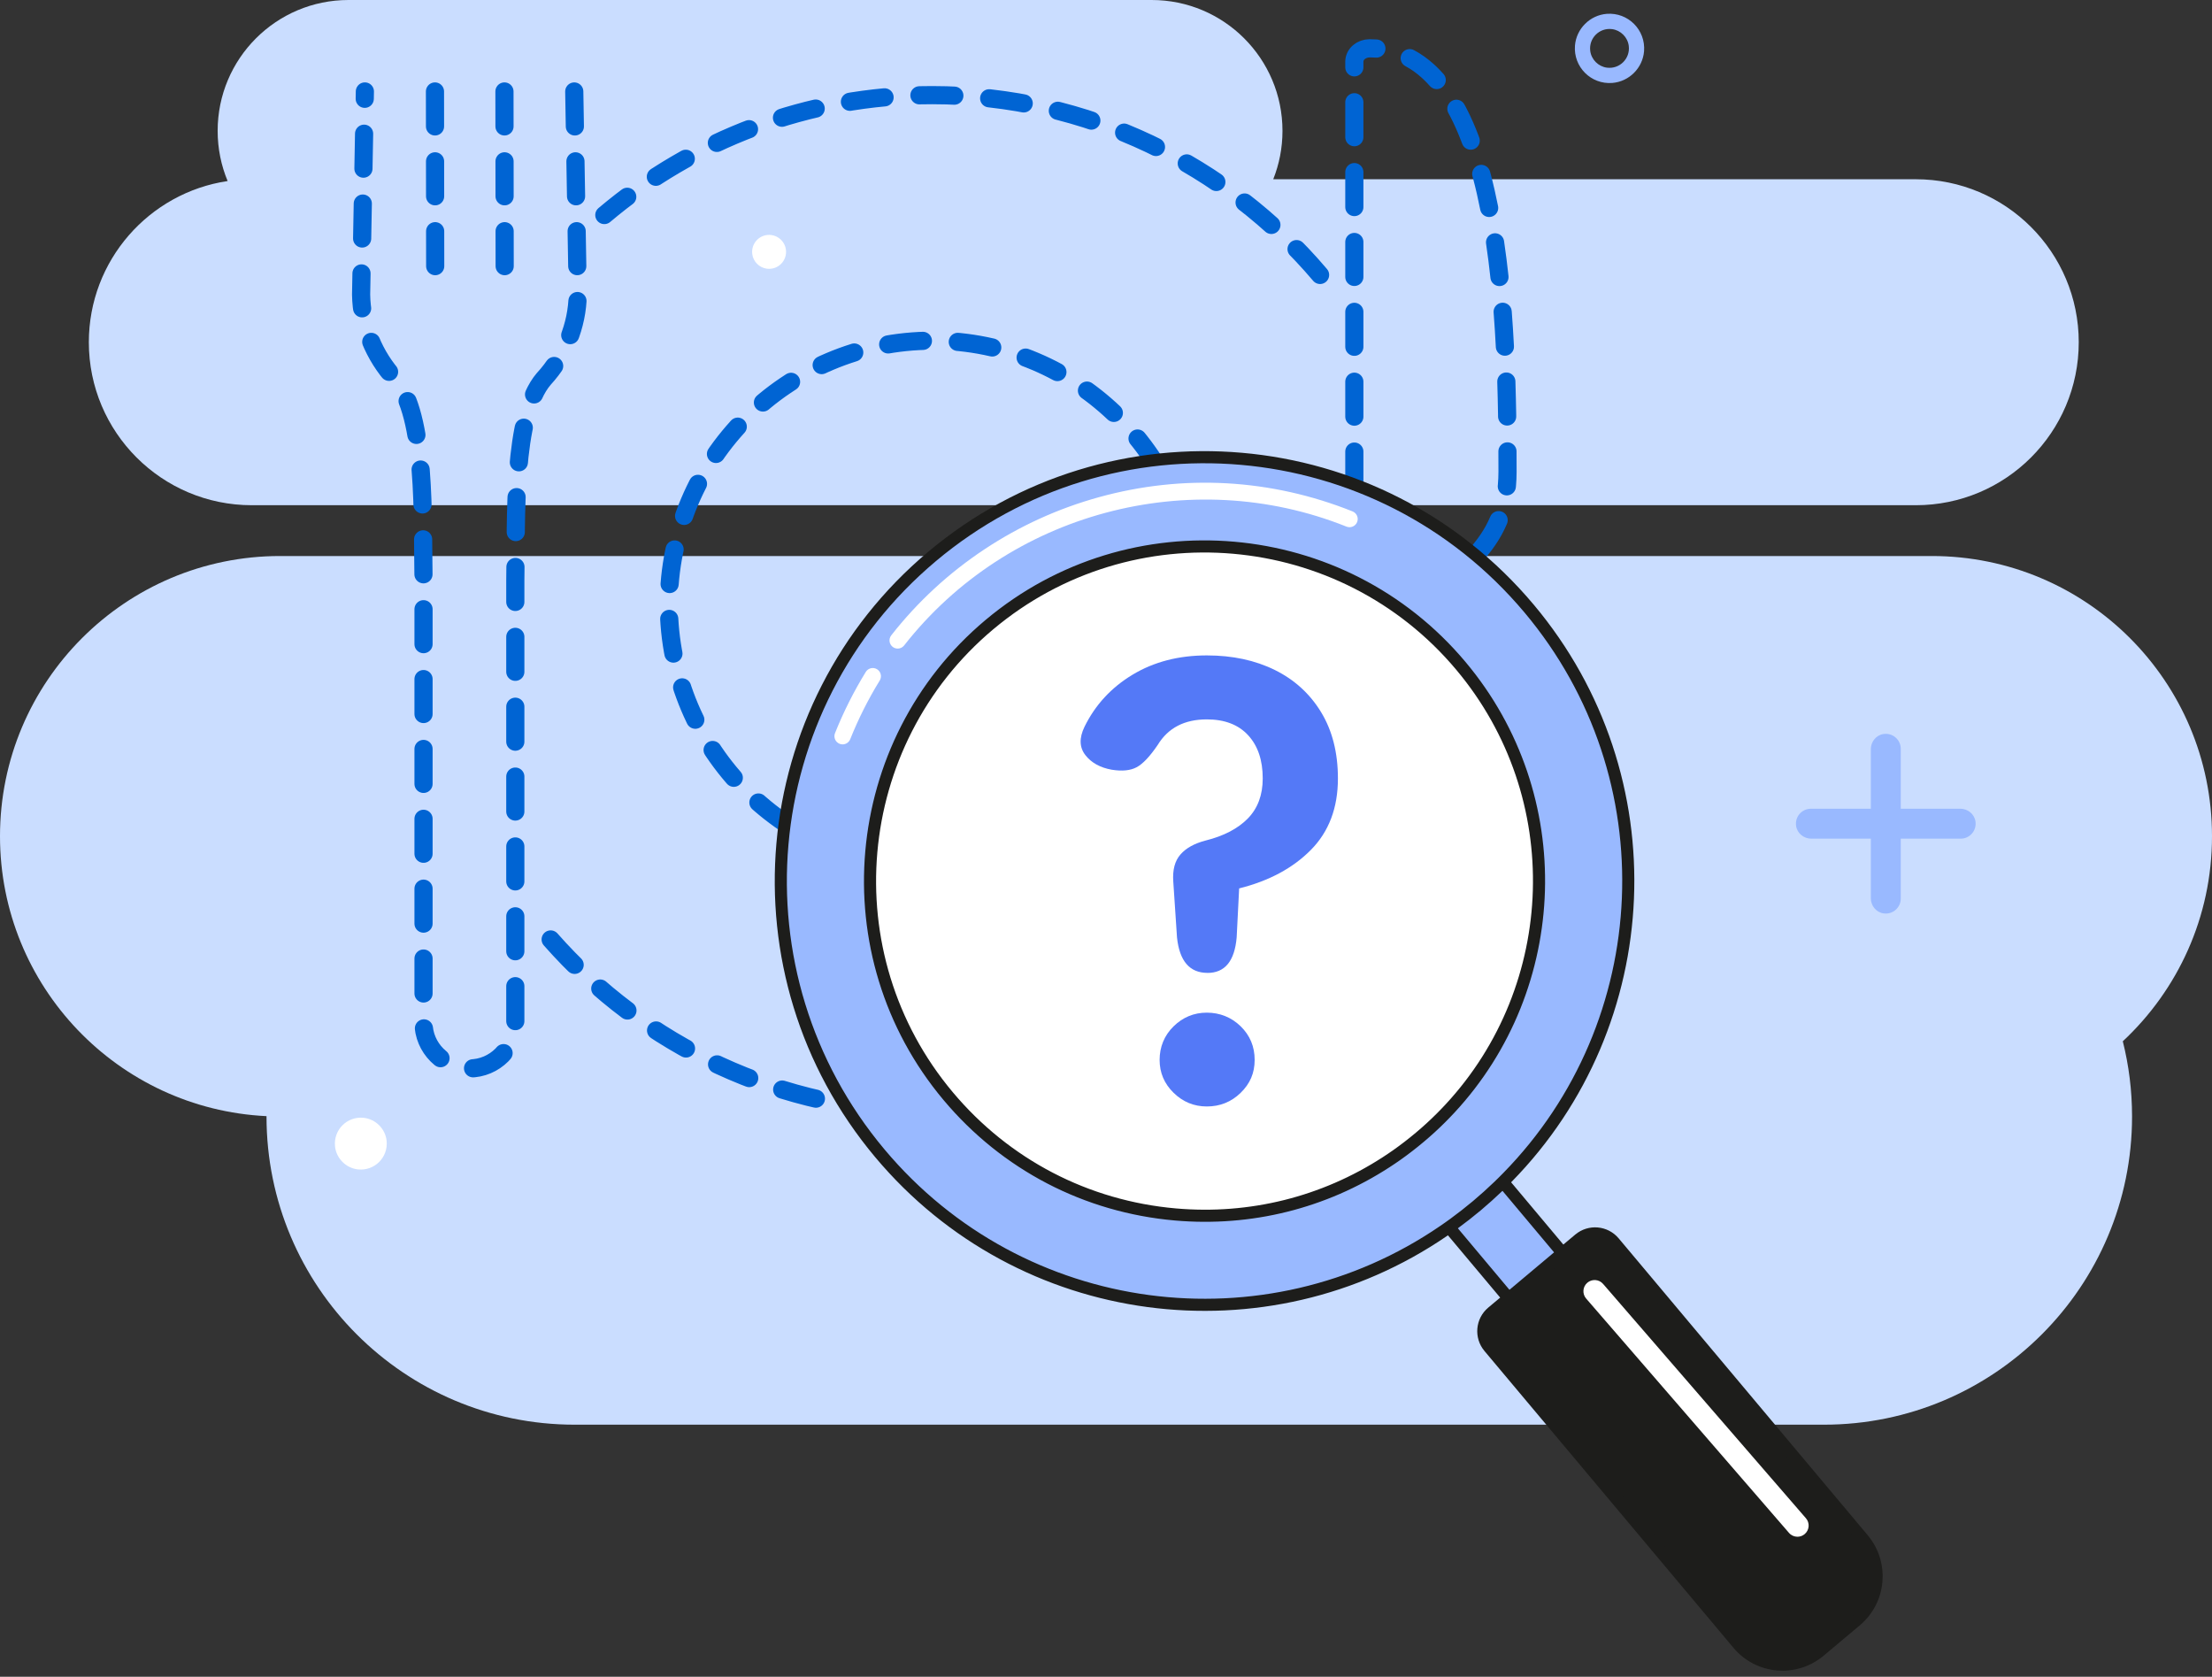
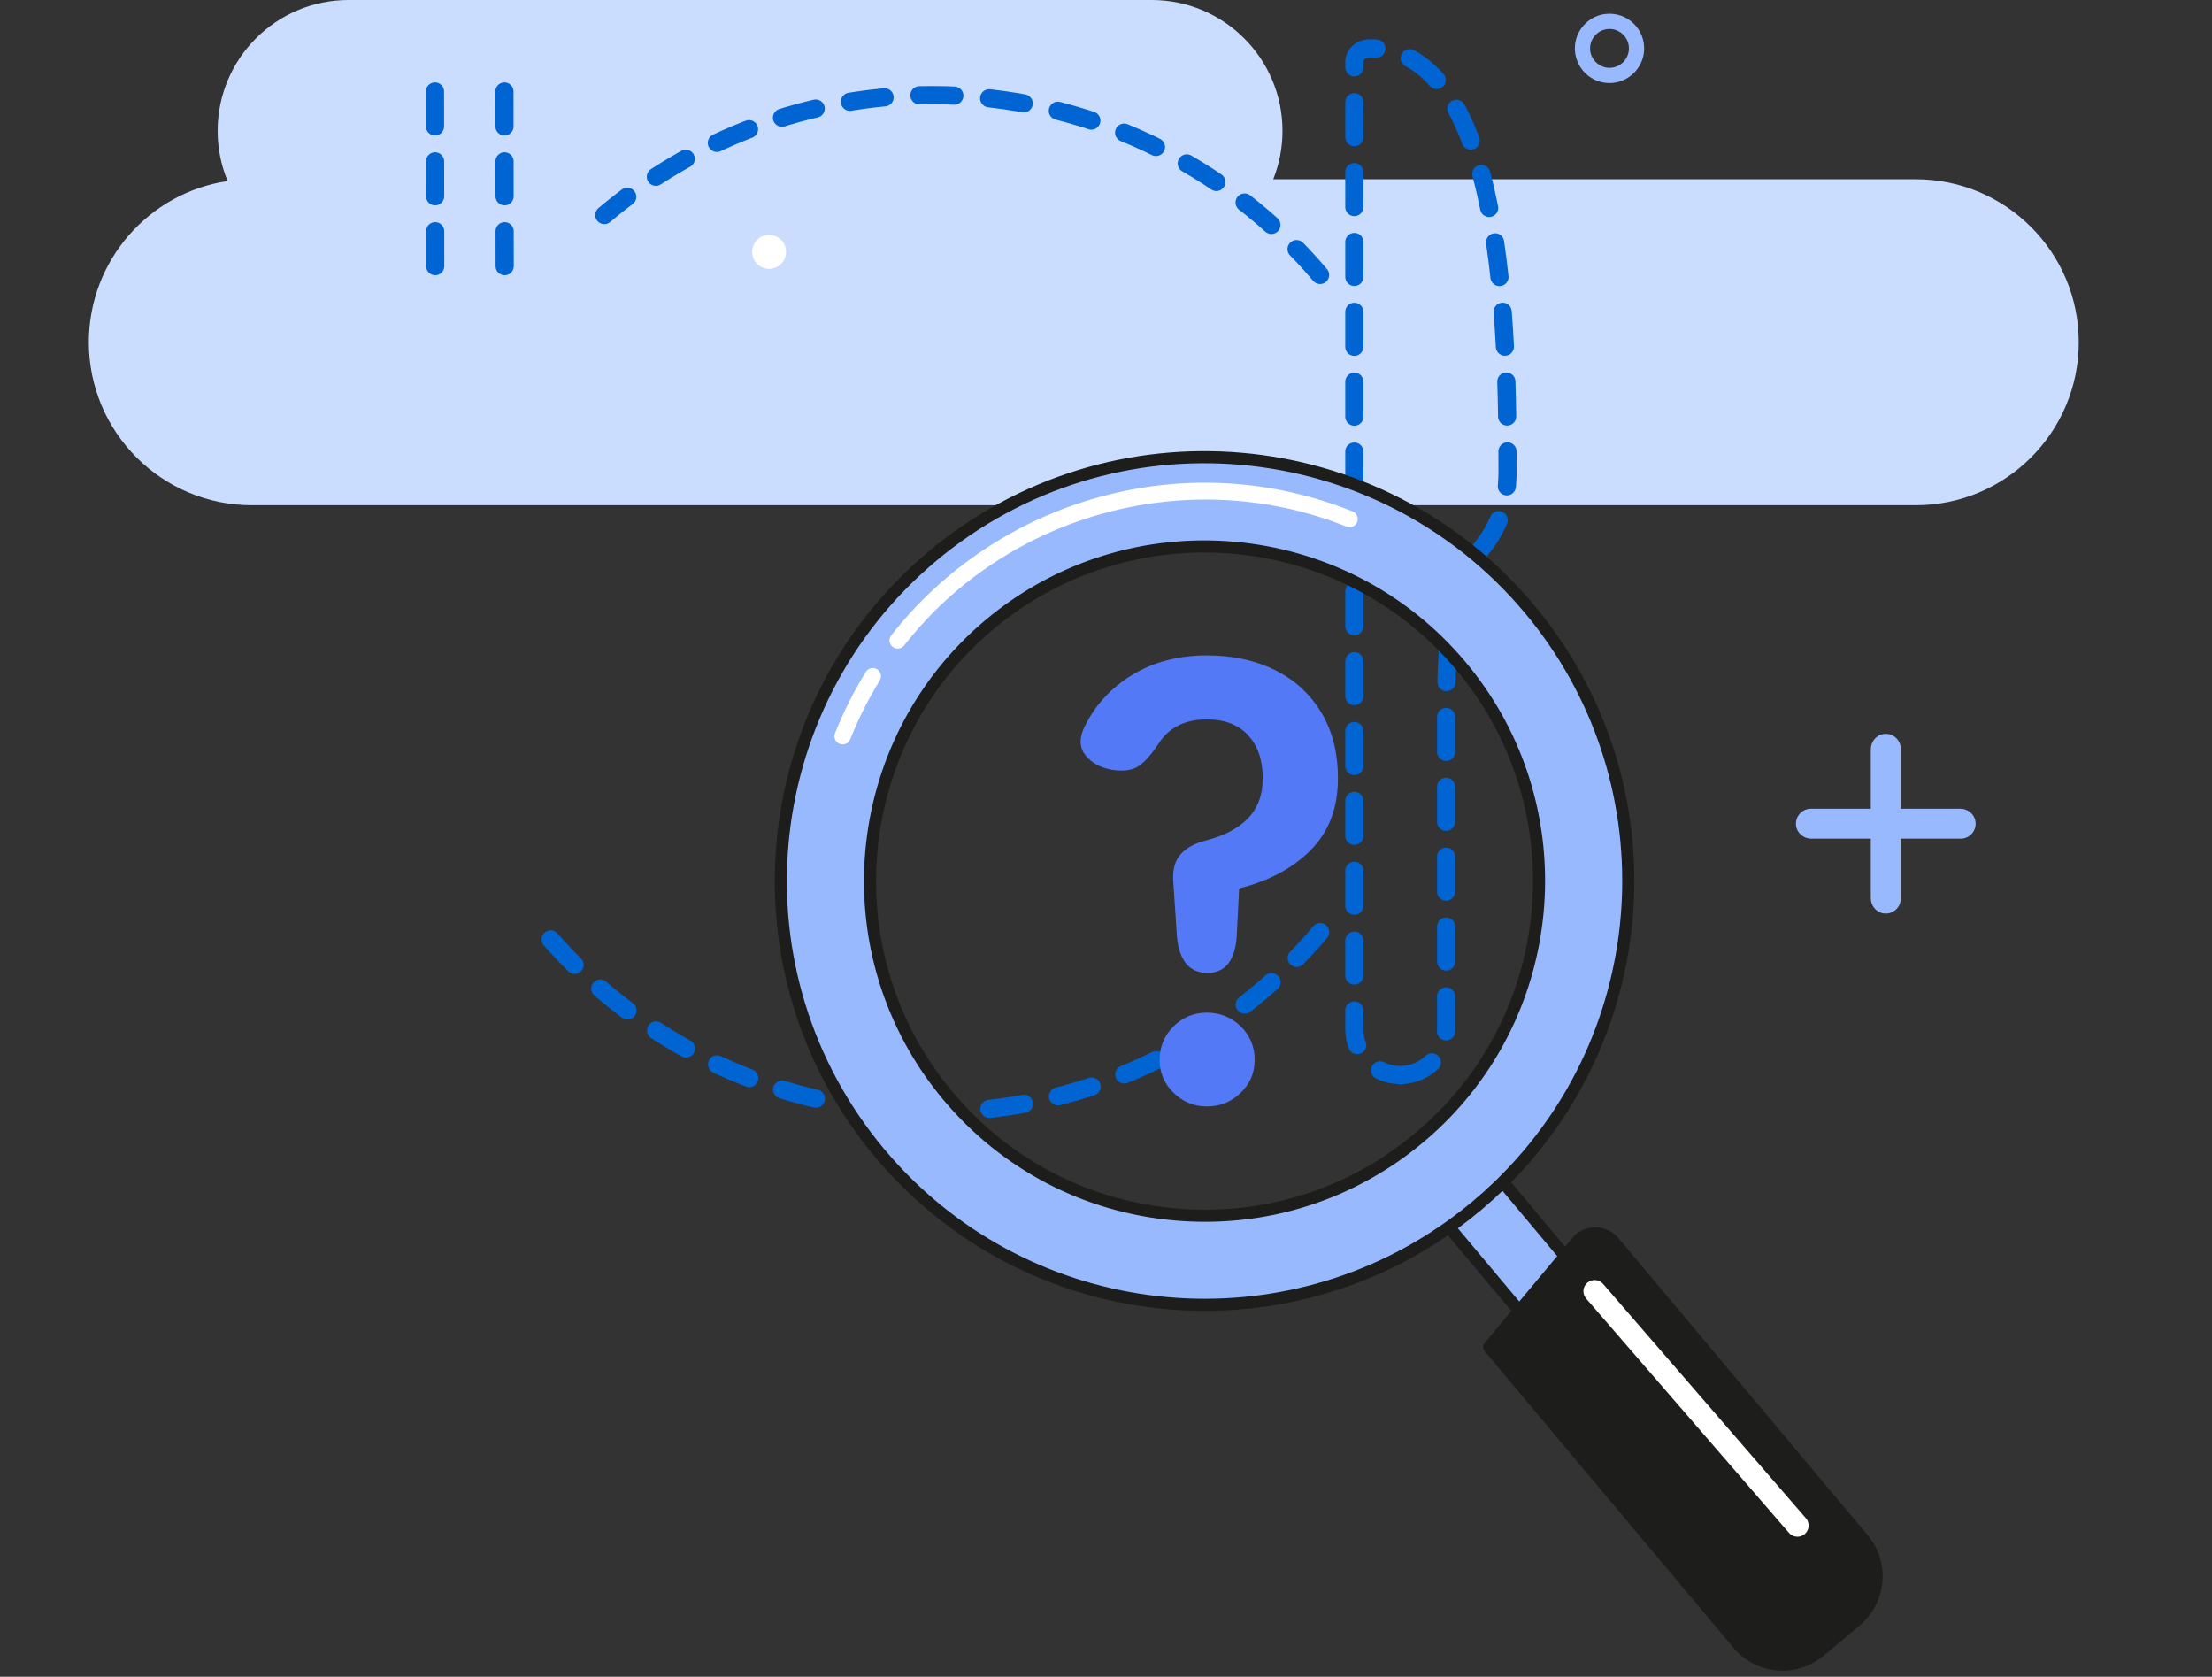
<svg xmlns="http://www.w3.org/2000/svg" width="100%" height="100%" viewBox="0 0 190 144" version="1.1" xml:space="preserve" style="fill-rule:evenodd;clip-rule:evenodd;stroke-linecap:round;stroke-linejoin:round;">
  <rect x="0" y="0" width="190" height="144" fill="#333333" stroke="none" />
  <path d="M21.627,43.388L164.557,43.388C172.287,43.388 178.554,37.121 178.554,29.391C178.554,21.661 172.287,15.394 164.557,15.394L109.365,15.394C109.877,14.109 110.159,12.706 110.159,11.239C110.159,5.031 105.127,-0 98.921,-0L29.934,-0C23.726,-0 18.695,5.032 18.695,11.239C18.695,12.765 19,14.221 19.552,15.548C12.806,16.551 7.631,22.366 7.631,29.391C7.631,37.121 13.898,43.388 21.628,43.388L21.627,43.388Z" style="fill:rgb(202,221,255);fill-rule:nonzero;" />
-   <path d="M190,71.816C190,58.526 179.225,47.751 165.935,47.751L24.065,47.751C10.775,47.75 0,58.525 0,71.816C0,84.713 10.146,95.241 22.892,95.854L22.892,95.883C22.892,110.5 34.742,122.351 49.36,122.351L156.665,122.351C171.283,122.351 183.133,110.5 183.133,95.883C183.133,93.654 182.857,91.491 182.338,89.425C187.051,85.031 190,78.77 190,71.817L190,71.816Z" style="fill:rgb(202,221,255);fill-rule:nonzero;" />
  <path d="M138.492,7.123C136.66,7.27 135.136,5.745 135.282,3.914C135.397,2.472 136.565,1.304 138.007,1.189C139.839,1.043 141.363,2.567 141.217,4.399C141.101,5.84 139.934,7.008 138.492,7.123ZM138.466,2.501C137.377,2.363 136.456,3.283 136.594,4.374C136.688,5.116 137.288,5.716 138.031,5.811C139.121,5.949 140.041,5.029 139.903,3.939C139.809,3.196 139.208,2.596 138.466,2.501Z" style="fill:rgb(153,185,255);fill-rule:nonzero;" />
  <path d="M169.68,70.527C169.581,69.899 169.011,69.452 168.375,69.452L163.266,69.452L163.266,64.308C163.266,63.528 162.572,62.91 161.769,63.039C161.141,63.138 160.694,63.709 160.694,64.344L160.694,69.453L155.549,69.453C154.769,69.453 154.151,70.147 154.28,70.95C154.379,71.579 154.95,72.025 155.585,72.025L160.694,72.025L160.694,77.134C160.694,77.771 161.141,78.34 161.769,78.439C162.572,78.567 163.266,77.949 163.266,77.17L163.266,72.025L168.411,72.025C169.191,72.025 169.809,71.332 169.68,70.528L169.68,70.527Z" style="fill:rgb(153,185,255);fill-rule:nonzero;" />
  <path d="M67.507,21.44C67.628,22.394 66.825,23.196 65.872,23.076C65.222,22.994 64.698,22.469 64.615,21.819C64.495,20.866 65.298,20.063 66.251,20.184C66.901,20.266 67.426,20.79 67.507,21.44Z" style="fill:white;fill-rule:nonzero;" />
-   <path d="M33.21,97.985C33.349,99.394 32.175,100.569 30.766,100.43C29.723,100.327 28.879,99.483 28.776,98.44C28.637,97.031 29.811,95.857 31.22,95.996C32.263,96.099 33.107,96.943 33.21,97.985Z" style="fill:white;fill-rule:nonzero;" />
-   <path d="M49.326,7.857L49.625,25.301C49.584,27.982 48.505,30.583 46.704,32.544C44.002,35.678 44.361,44.531 44.263,49.815L44.263,87.816C44.263,89.994 42.497,91.758 40.321,91.758C38.144,91.758 36.379,89.993 36.379,87.816L36.379,49.814C36.28,44.53 36.64,35.677 33.938,32.543C32.137,30.582 31.056,27.981 31.017,25.3L31.341,7.855" style="fill:none;fill-rule:nonzero;stroke:rgb(0,100,211);stroke-width:1.56px;stroke-dasharray:3,3;" />
  <path d="M37.362,7.856L37.385,25.536" style="fill:none;fill-rule:nonzero;stroke:rgb(0,100,211);stroke-width:1.56px;stroke-dasharray:3,3;" />
  <path d="M113.388,23.611C105.379,14.166 93.425,8.17 80.071,8.17C69.338,8.17 59.511,12.043 51.909,18.467" style="fill:none;fill-rule:nonzero;stroke:rgb(0,100,211);stroke-width:1.56px;stroke-dasharray:3,3;" />
  <path d="M47.299,80.68C55.299,89.768 67.011,95.505 80.07,95.505C93.985,95.505 106.378,88.996 114.375,78.857" style="fill:none;fill-rule:nonzero;stroke:rgb(0,100,211);stroke-width:1.56px;stroke-dasharray:3,3;" />
  <path d="M120.273,92.325C122.449,92.325 124.215,90.56 124.215,88.383L124.215,60.817C124.215,51.692 125.536,49.091 126.576,47.89C128.417,45.889 129.481,43.798 129.489,40.524C129.48,28.673 129.255,4.149 117.652,4.149C116.945,4.149 116.331,4.633 116.331,5.31L116.331,88.383C116.331,90.56 118.096,92.325 120.273,92.325Z" style="fill:none;fill-rule:nonzero;stroke:rgb(0,100,211);stroke-width:1.56px;stroke-dasharray:3,3;" />
  <path d="M43.33,7.856L43.352,25.536" style="fill:none;fill-rule:nonzero;stroke:rgb(0,100,211);stroke-width:1.56px;stroke-dasharray:3,3;" />
-   <path d="M80.103,74.562C92.613,74.562 102.755,64.42 102.755,51.91C102.755,39.4 92.613,29.258 80.103,29.258C67.593,29.258 57.451,39.4 57.451,51.91C57.451,64.42 67.593,74.562 80.103,74.562Z" style="fill:none;fill-rule:nonzero;stroke:rgb(0,100,211);stroke-width:1.56px;stroke-dasharray:3,3;" />
  <path d="M136.969,110.89L136.234,111.508L132.339,114.775L129.943,111.922L129.591,111.5L129.237,111.079L124.818,105.813L124.464,105.391L124.108,104.968L120.234,100.351L119.878,99.927L119.523,99.506C119.675,99.403 119.827,99.298 119.978,99.193C120.649,98.719 121.302,98.215 121.938,97.682C122.577,97.147 123.186,96.59 123.763,96.012C123.895,95.883 124.024,95.75 124.151,95.618L124.508,96.043L124.862,96.467L128.738,101.084L129.092,101.506L129.449,101.929L133.867,107.195L134.219,107.617L134.573,108.036L136.352,110.155L136.968,110.89L136.969,110.89Z" style="fill:rgb(153,185,255);fill-rule:nonzero;stroke:rgb(29,29,27);stroke-width:1.04px;stroke-linecap:butt;stroke-linejoin:miter;stroke-miterlimit:10;" />
-   <path d="M149.297,141.181L127.906,115.688C127.151,114.789 127.268,113.448 128.167,112.695L135.643,106.421C136.542,105.667 137.883,105.784 138.637,106.683L160.028,132.176C161.794,134.281 161.519,137.419 159.414,139.185L156.305,141.795C154.2,143.561 151.062,143.286 149.296,141.181L149.297,141.181Z" style="fill:rgb(29,29,27);fill-rule:nonzero;stroke:rgb(29,29,27);stroke-width:1.04px;stroke-linecap:butt;stroke-linejoin:miter;stroke-miterlimit:10;" />
-   <path d="M124.533,95.216C124.409,95.35 124.282,95.484 124.152,95.617C124.026,95.749 123.898,95.882 123.765,96.011C123.188,96.589 122.579,97.146 121.939,97.681C121.304,98.214 120.651,98.718 119.98,99.192C119.828,99.297 119.677,99.402 119.525,99.505C119.371,99.607 119.218,99.709 119.064,99.81C113.716,103.279 107.409,104.862 100.958,104.298C93.309,103.627 86.379,100.02 81.443,94.137C71.256,81.997 72.843,63.83 84.986,53.642C97.129,43.454 115.295,45.044 125.482,57.186C134.893,68.4 134.253,84.758 124.532,95.216L124.533,95.216Z" style="fill:white;fill-rule:nonzero;" />
+   <path d="M149.297,141.181L127.906,115.688L135.643,106.421C136.542,105.667 137.883,105.784 138.637,106.683L160.028,132.176C161.794,134.281 161.519,137.419 159.414,139.185L156.305,141.795C154.2,143.561 151.062,143.286 149.296,141.181L149.297,141.181Z" style="fill:rgb(29,29,27);fill-rule:nonzero;stroke:rgb(29,29,27);stroke-width:1.04px;stroke-linecap:butt;stroke-linejoin:miter;stroke-miterlimit:10;" />
  <path d="M154.392,131.975C154.123,131.975 153.855,131.862 153.665,131.642L136.243,111.52C135.895,111.118 135.938,110.512 136.34,110.164C136.742,109.816 137.349,109.86 137.696,110.261L155.119,130.384C155.467,130.786 155.423,131.392 155.021,131.74C154.84,131.898 154.615,131.975 154.392,131.975Z" style="fill:white;fill-rule:nonzero;" />
  <path d="M103.713,83.55C102.184,83.55 101.313,82.537 101.099,80.509L100.779,75.706C100.707,74.711 100.912,73.937 101.393,73.385C101.872,72.834 102.593,72.434 103.553,72.185C105.118,71.794 106.328,71.163 107.182,70.291C108.035,69.42 108.462,68.272 108.462,66.85C108.462,65.285 108.044,64.048 107.209,63.142C106.373,62.234 105.189,61.781 103.66,61.781C101.739,61.781 100.333,62.511 99.446,63.969C98.769,64.965 98.165,65.606 97.631,65.89C97.098,66.176 96.386,66.246 95.498,66.104C94.502,65.927 93.745,65.509 93.23,64.85C92.714,64.191 92.687,63.382 93.15,62.422C94.074,60.537 95.453,59.043 97.286,57.94C99.117,56.838 101.242,56.286 103.662,56.286C105.868,56.286 107.815,56.704 109.506,57.54C111.195,58.376 112.52,59.586 113.481,61.169C114.441,62.752 114.921,64.646 114.921,66.852C114.921,69.378 114.147,71.423 112.6,72.988C111.053,74.554 108.998,75.655 106.437,76.296L106.223,80.512C106.045,82.54 105.21,83.554 103.715,83.554L103.713,83.55ZM103.66,95.023C102.558,95.023 101.606,94.631 100.806,93.849C100.005,93.068 99.605,92.125 99.605,91.022C99.605,89.919 100.005,88.923 100.806,88.14C101.606,87.358 102.558,86.966 103.66,86.966C104.763,86.966 105.768,87.357 106.569,88.14C107.37,88.923 107.769,89.884 107.769,91.022C107.769,92.16 107.37,93.068 106.569,93.849C105.768,94.631 104.799,95.023 103.66,95.023Z" style="fill:rgb(84,121,247);fill-rule:nonzero;" />
  <path d="M131.345,52.267C118.424,36.868 95.469,34.859 80.069,47.78C64.672,60.701 62.661,83.656 75.585,99.056C87.73,113.53 108.743,116.174 124.013,105.704C124.164,105.601 124.316,105.496 124.466,105.389C124.615,105.284 124.765,105.175 124.913,105.068C125.574,104.584 126.224,104.075 126.861,103.542C127.497,103.007 128.109,102.456 128.7,101.888C128.832,101.761 128.965,101.635 129.095,101.502C129.227,101.374 129.355,101.244 129.483,101.112C142.445,87.895 143.492,66.741 131.345,52.266L131.345,52.267ZM84.987,53.641C97.131,43.453 115.296,45.043 125.484,57.185C134.894,68.399 134.255,84.757 124.534,95.215C124.41,95.349 124.283,95.483 124.153,95.616C124.026,95.748 123.899,95.881 123.766,96.01C123.188,96.588 122.58,97.145 121.94,97.68C121.305,98.213 120.652,98.716 119.981,99.191C119.829,99.296 119.677,99.401 119.526,99.504C119.372,99.606 119.219,99.708 119.065,99.809C113.717,103.278 107.41,104.861 100.959,104.297C93.31,103.626 86.38,100.019 81.444,94.136C71.256,81.996 72.844,63.829 84.986,53.641L84.987,53.641Z" style="fill:rgb(153,185,255);fill-rule:nonzero;stroke:rgb(29,29,27);stroke-width:1.04px;stroke-linecap:butt;stroke-linejoin:miter;stroke-miterlimit:10;" />
  <path d="M77.107,55.7C76.955,55.7 76.802,55.652 76.674,55.551C76.368,55.312 76.314,54.87 76.554,54.564C78.81,51.684 81.506,49.196 84.569,47.169C87.586,45.171 90.886,43.668 94.375,42.703C101.632,40.694 109.172,41.115 116.18,43.92C116.54,44.065 116.716,44.474 116.571,44.834C116.427,45.195 116.018,45.37 115.658,45.226C102.208,39.844 86.583,44.04 77.66,55.432C77.522,55.609 77.315,55.701 77.107,55.701L77.107,55.7Z" style="fill:white;fill-rule:nonzero;" />
  <path d="M72.376,63.927C72.288,63.927 72.2,63.91 72.115,63.876C71.754,63.731 71.579,63.322 71.723,62.962C72.454,61.134 73.344,59.366 74.368,57.703C74.572,57.373 75.005,57.27 75.335,57.474C75.665,57.677 75.768,58.11 75.565,58.441C74.583,60.035 73.73,61.731 73.029,63.485C72.919,63.759 72.655,63.927 72.376,63.927L72.376,63.927Z" style="fill:white;fill-rule:nonzero;" />
</svg>